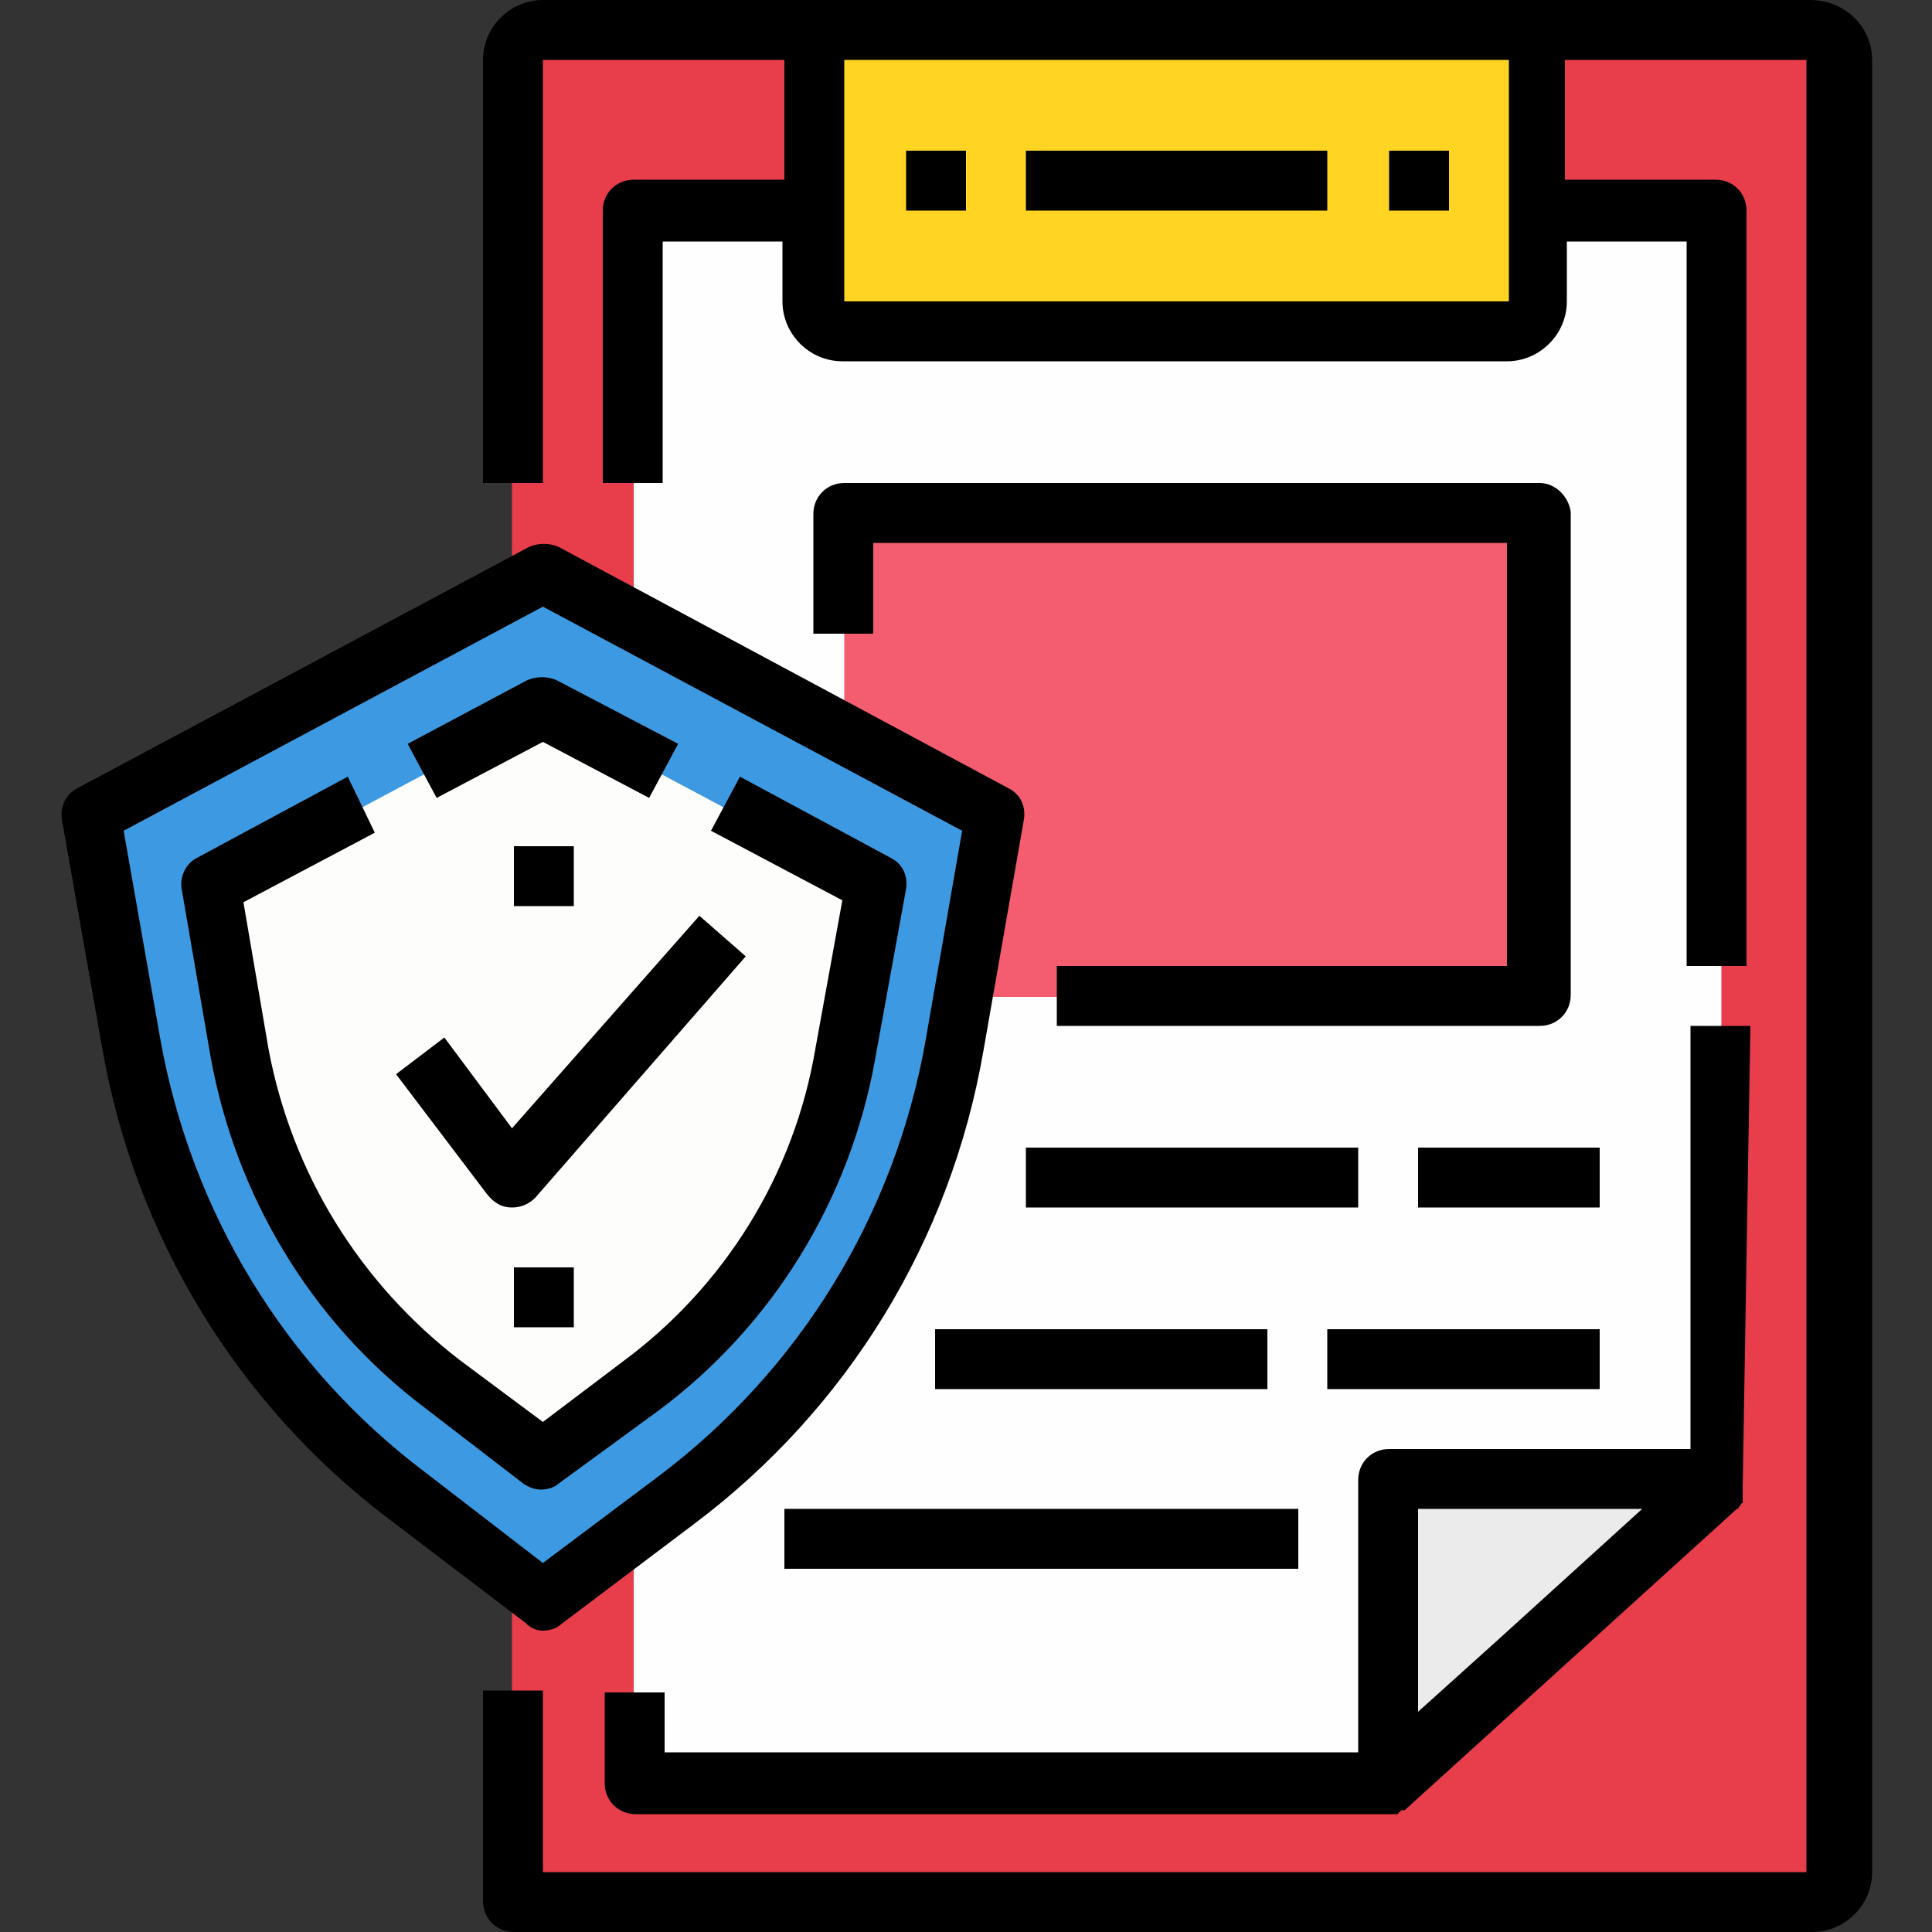
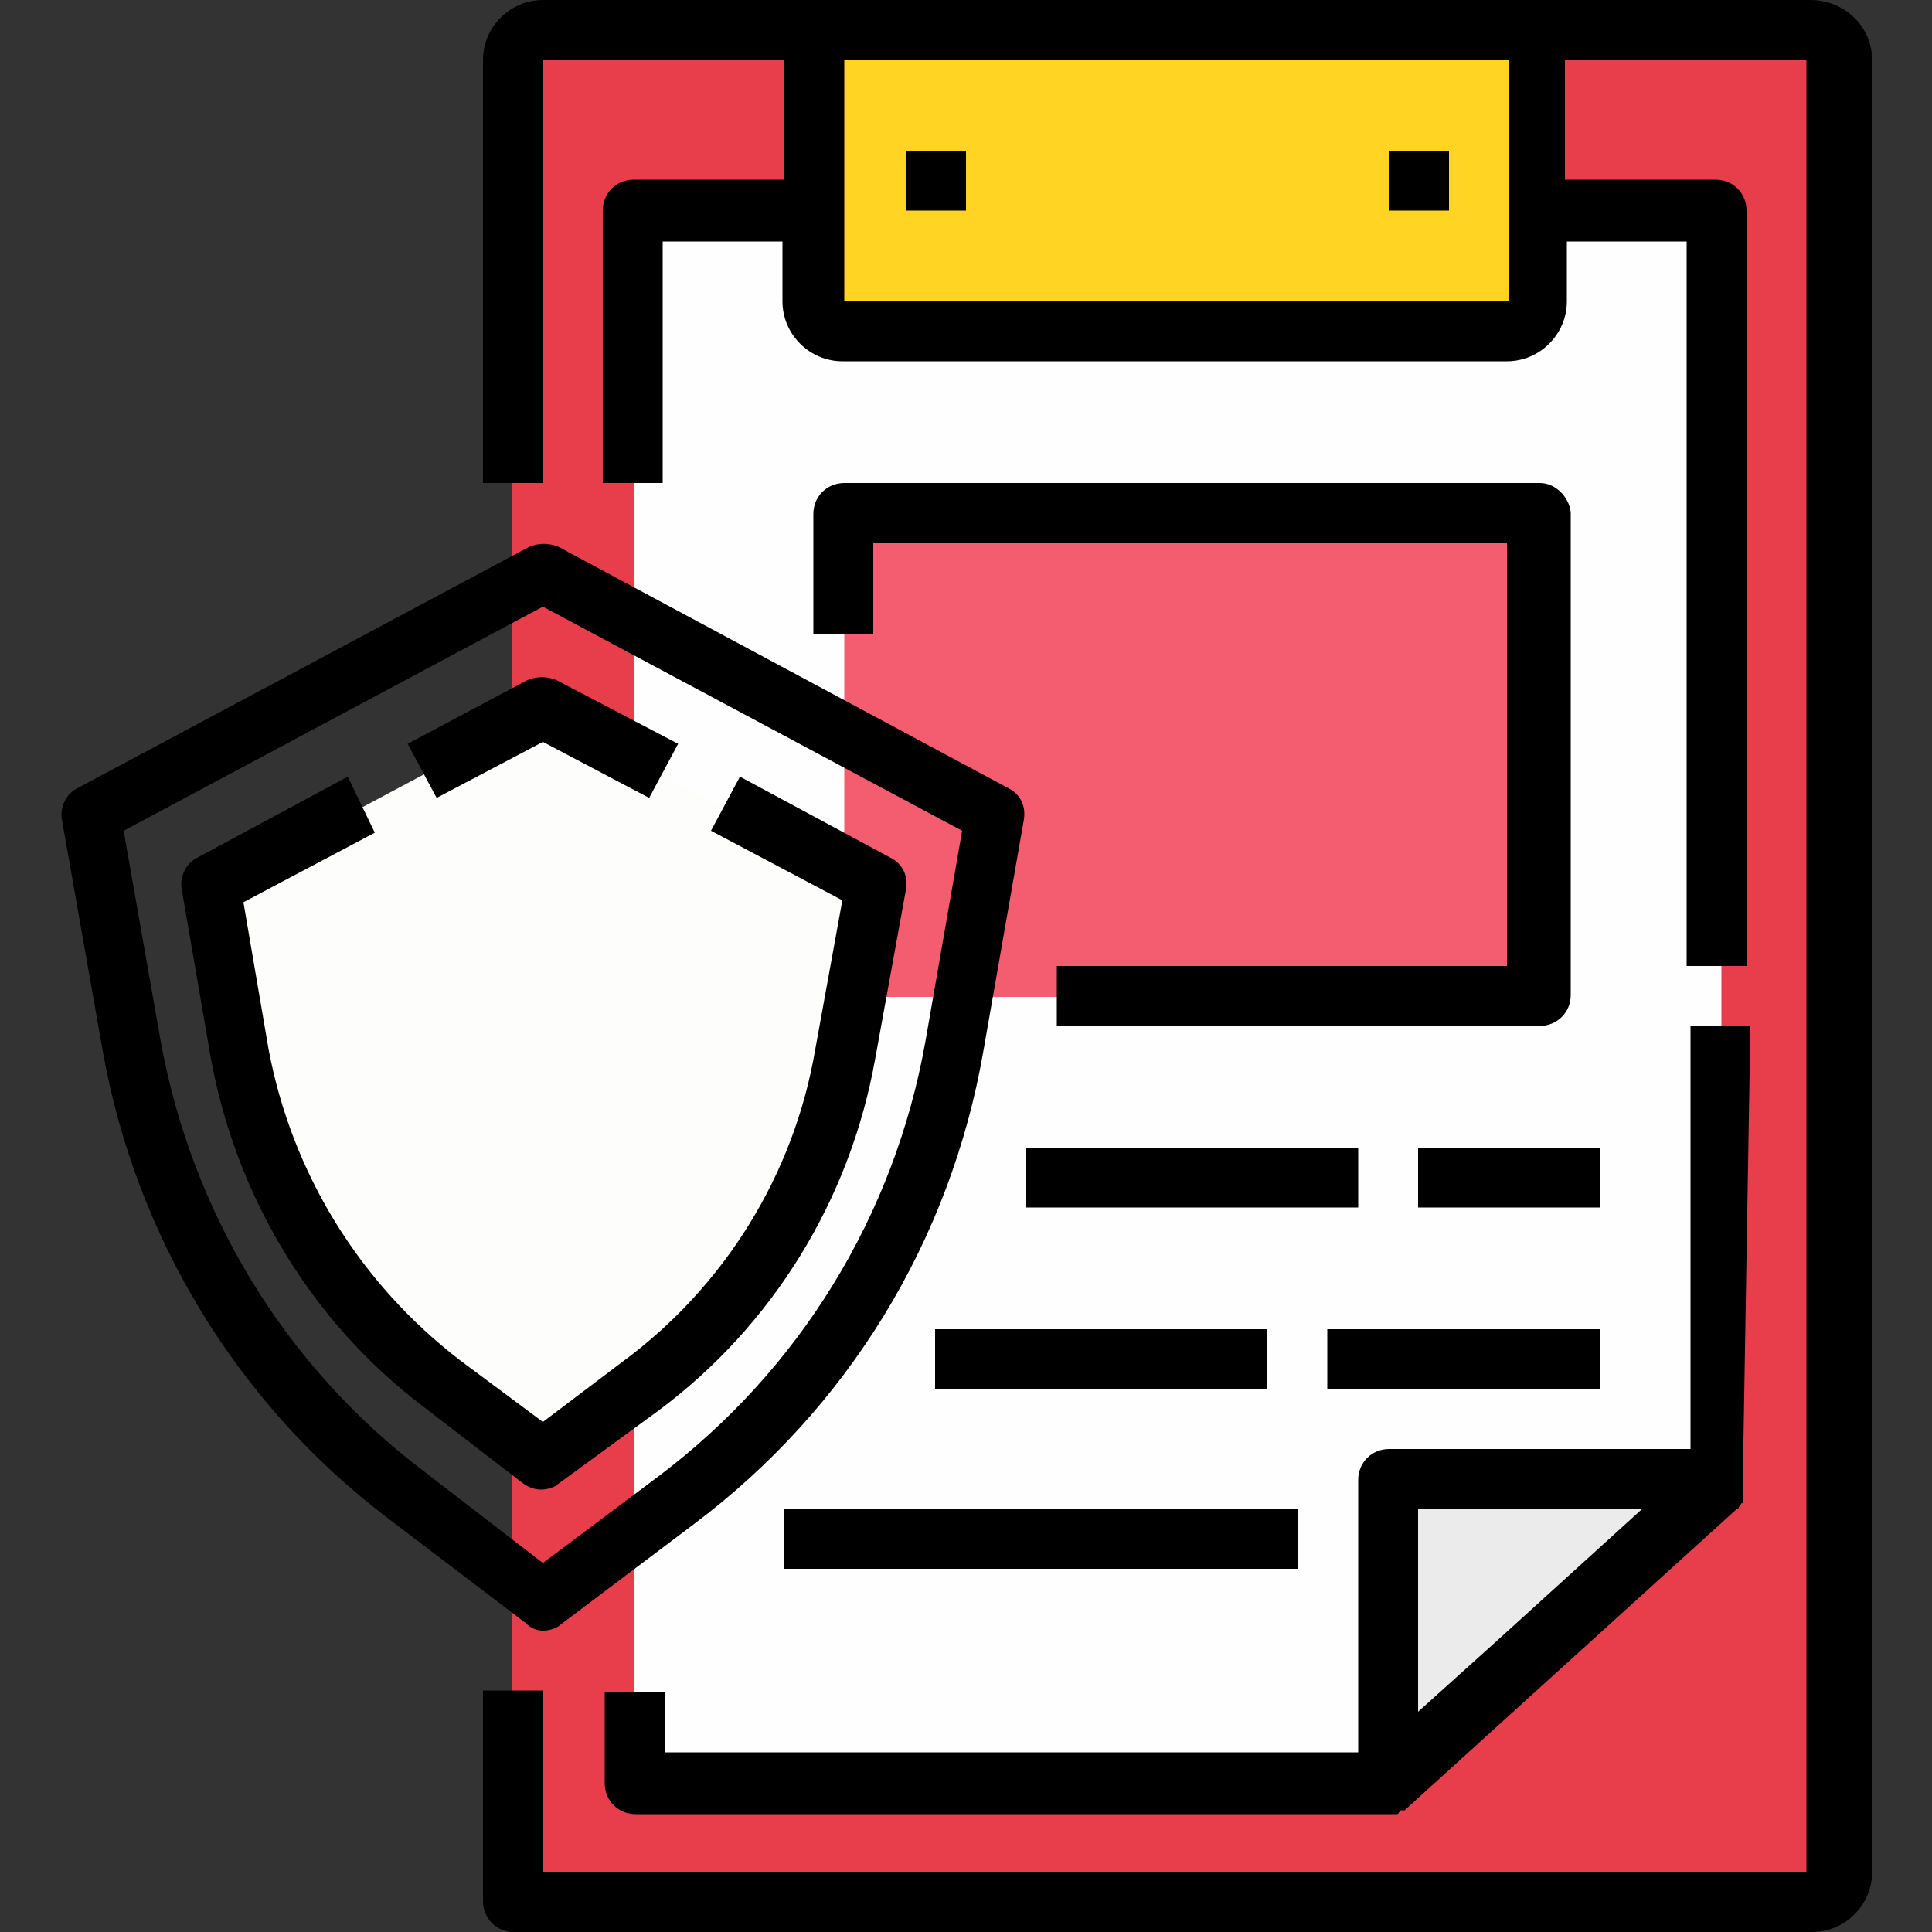
<svg xmlns="http://www.w3.org/2000/svg" version="1.1" id="Layer_1" x="0px" y="0px" viewBox="0 0 100 100" style="enable-background:new 0 0 100 100;" xml:space="preserve">
  <rect x="0" y="0" width="100" height="100" fill="#333333" stroke="none" />
  <style type="text/css">
	.st0{fill:#E83D4B;}
	.st1{fill:#FFFEFE;}
	.st2{fill:#FFD422;}
	.st3{fill:#EBEBEB;}
	.st4{fill:#F45D6F;}
	.st5{fill:#3D9AE2;}
	.st6{fill:#FDFEFC;}
</style>
  <g>
    <path class="st0" d="M26.6,98.4h67.2c0.9,0,1.6-0.7,1.6-1.6V3.1c0-0.9-0.7-1.6-1.6-1.6H28.1c-0.9,0-1.6,0.7-1.6,1.6V98.4z" />
    <path class="st1" d="M32.8,92.2h39.1l17.2-15.6V10.9H32.8V92.2z" />
    <path class="st2" d="M43.7,17.2h34.4c0.9,0,1.6-0.7,1.6-1.6V1.6H42.2v14.1C42.2,16.5,42.9,17.2,43.7,17.2z" />
    <path class="st3" d="M71.9,76.6h17.2L71.9,92.2V76.6z" />
    <path class="st4" d="M43.7,26.6h35.9v25H43.7V26.6z" />
-     <path class="st5" d="M51.6,42.2l-2.1,12c-1.7,9.4-6.8,17.8-14.4,23.5l-6.9,5.2L21,77.4c-7.5-5.7-12.6-14-14.2-23.3L4.7,42.2   l23.4-12.5L51.6,42.2z" />
    <path class="st6" d="M24.8,72.4C18.5,67.7,14.3,60.8,12.9,53l-1.3-7.4l16.5-8.8l16.5,8.8l-1.3,7.5c-1.4,7.8-5.7,14.8-12,19.6   L28.1,75L24.8,72.4z" />
    <path d="M93.7,0H28.1C26.4,0,25,1.4,25,3.1V25h3.1V3.1h12.5v6.2h-7.8c-0.9,0-1.6,0.7-1.6,1.6V25h3.1V12.5h6.2v3.1   c0,1.7,1.4,3.1,3.1,3.1h34.4c1.7,0,3.1-1.4,3.1-3.1v-3.1h6.2V50h3.1V10.9c0-0.9-0.7-1.6-1.6-1.6h-7.8V3.1h12.5v93.8H28.1v-9.4H25   v10.9c0,0.9,0.7,1.6,1.6,1.6h67.2c1.7,0,3.1-1.4,3.1-3.1V3.1C96.9,1.4,95.5,0,93.7,0z M78.1,15.6H43.7V3.1h34.4V15.6z" />
    <path d="M90.6,53.1h-3.1V75H71.9c-0.9,0-1.6,0.7-1.6,1.6v14.1H34.4v-3.1h-3.1v4.7c0,0.9,0.7,1.6,1.6,1.6h39.1c0.1,0,0.1,0,0.2,0   c0,0,0,0,0,0c0,0,0,0,0,0c0,0,0,0,0,0c0,0,0,0,0,0c0,0,0,0,0,0c0,0,0.1,0,0.1,0c0,0,0,0,0,0c0,0,0.1,0,0.1-0.1c0,0,0,0,0,0   c0,0,0.1,0,0.1-0.1c0,0,0,0,0,0c0,0,0,0,0.1,0c0,0,0,0,0,0c0,0,0,0,0,0c0,0,0,0,0,0c0,0,0,0,0,0s0,0,0,0c0,0,0,0,0,0c0,0,0,0,0.1,0   l17.2-15.6c0,0,0.1,0,0.1-0.1c0,0,0,0,0,0c0,0,0,0,0.1-0.1c0,0,0,0,0,0c0,0,0-0.1,0.1-0.1c0,0,0,0,0,0c0,0,0,0,0-0.1c0,0,0,0,0,0   c0,0,0-0.1,0-0.1c0,0,0,0,0,0c0,0,0,0,0-0.1c0,0,0,0,0,0c0,0,0-0.1,0-0.1c0,0,0,0,0,0c0,0,0-0.1,0-0.1c0,0,0,0,0,0   c0-0.1,0-0.1,0-0.2c0,0,0,0,0,0c0,0,0-0.1,0-0.1c0,0,0,0,0,0c0,0,0,0,0,0L90.6,53.1L90.6,53.1z M73.4,78.1H85L77.4,85l-4,3.6   L73.4,78.1z" />
    <path d="M46.9,7.8H50v3.1h-3.1V7.8z" />
    <path d="M71.9,7.8H75v3.1h-3.1V7.8z" />
    <path d="M79.7,25H43.7c-0.9,0-1.6,0.7-1.6,1.6v6.2h3.1v-4.7h32.8V50H54.7v3.1h25c0.9,0,1.6-0.7,1.6-1.6v-25   C81.2,25.7,80.5,25,79.7,25z" />
    <path d="M53.1,59.4h17.2v3.1H53.1V59.4z" />
    <path d="M73.4,59.4h9.4v3.1h-9.4V59.4z" />
    <path d="M48.4,68.8h17.2v3.1H48.4V68.8z" />
    <path d="M68.7,68.8h14.1v3.1H68.7V68.8z" />
    <path d="M40.6,78.1h26.6v3.1H40.6V78.1z" />
-     <path d="M53.1,7.8h15.6v3.1H53.1V7.8z" />
    <path d="M28.1,84.4c0.3,0,0.7-0.1,0.9-0.3l6.9-5.2c8-6,13.3-14.7,15-24.5l2.1-12c0.1-0.7-0.2-1.3-0.8-1.6L28.9,28.3   c-0.5-0.2-1-0.2-1.5,0L4,40.8c-0.6,0.3-0.9,1-0.8,1.6l2.1,11.9c1.7,9.7,7,18.4,14.8,24.3l7.1,5.4C27.5,84.3,27.8,84.4,28.1,84.4   L28.1,84.4z M8.3,53.8L6.4,43l21.7-11.6L49.8,43l-1.9,10.9c-1.6,9-6.5,17-13.8,22.5l-6,4.5L22,76.2C14.7,70.7,9.9,62.7,8.3,53.8z" />
    <path d="M34.1,73C40,68.6,44,62.1,45.3,54.8l1.6-8.8c0.1-0.7-0.2-1.3-0.8-1.6l-7.8-4.2L36.8,43l6.8,3.6l-1.4,7.7   c-1.1,6.5-4.7,12.3-10,16.2l-4.1,3.1l-4.3-3.2c-5.2-4-8.7-9.7-9.9-16.1l-1.3-7.6l6.8-3.6L18,40.2l-7.8,4.2c-0.6,0.3-0.9,1-0.8,1.6   l1.5,8.7c1.3,7.2,5.2,13.7,11,18.1l5.2,4c0.3,0.2,0.6,0.3,0.9,0.3c0.3,0,0.7-0.1,0.9-0.3L34.1,73z" />
    <path d="M28.1,38.4l5.5,2.9l1.5-2.8l-6.3-3.3c-0.5-0.2-1-0.2-1.5,0l-6.2,3.3l1.5,2.8L28.1,38.4z" />
-     <path d="M26.5,62.5L26.5,62.5c0.5,0,0.9-0.2,1.2-0.5l10.9-12.5l-2.4-2.1l-9.7,11l-3.5-4.7l-2.5,1.9l4.7,6.2   C25.6,62.3,26,62.5,26.5,62.5L26.5,62.5z" />
-     <path d="M26.6,43.8h3.1v3.1h-3.1V43.8z" />
-     <path d="M26.6,65.6h3.1v3.1h-3.1V65.6z" />
  </g>
</svg>